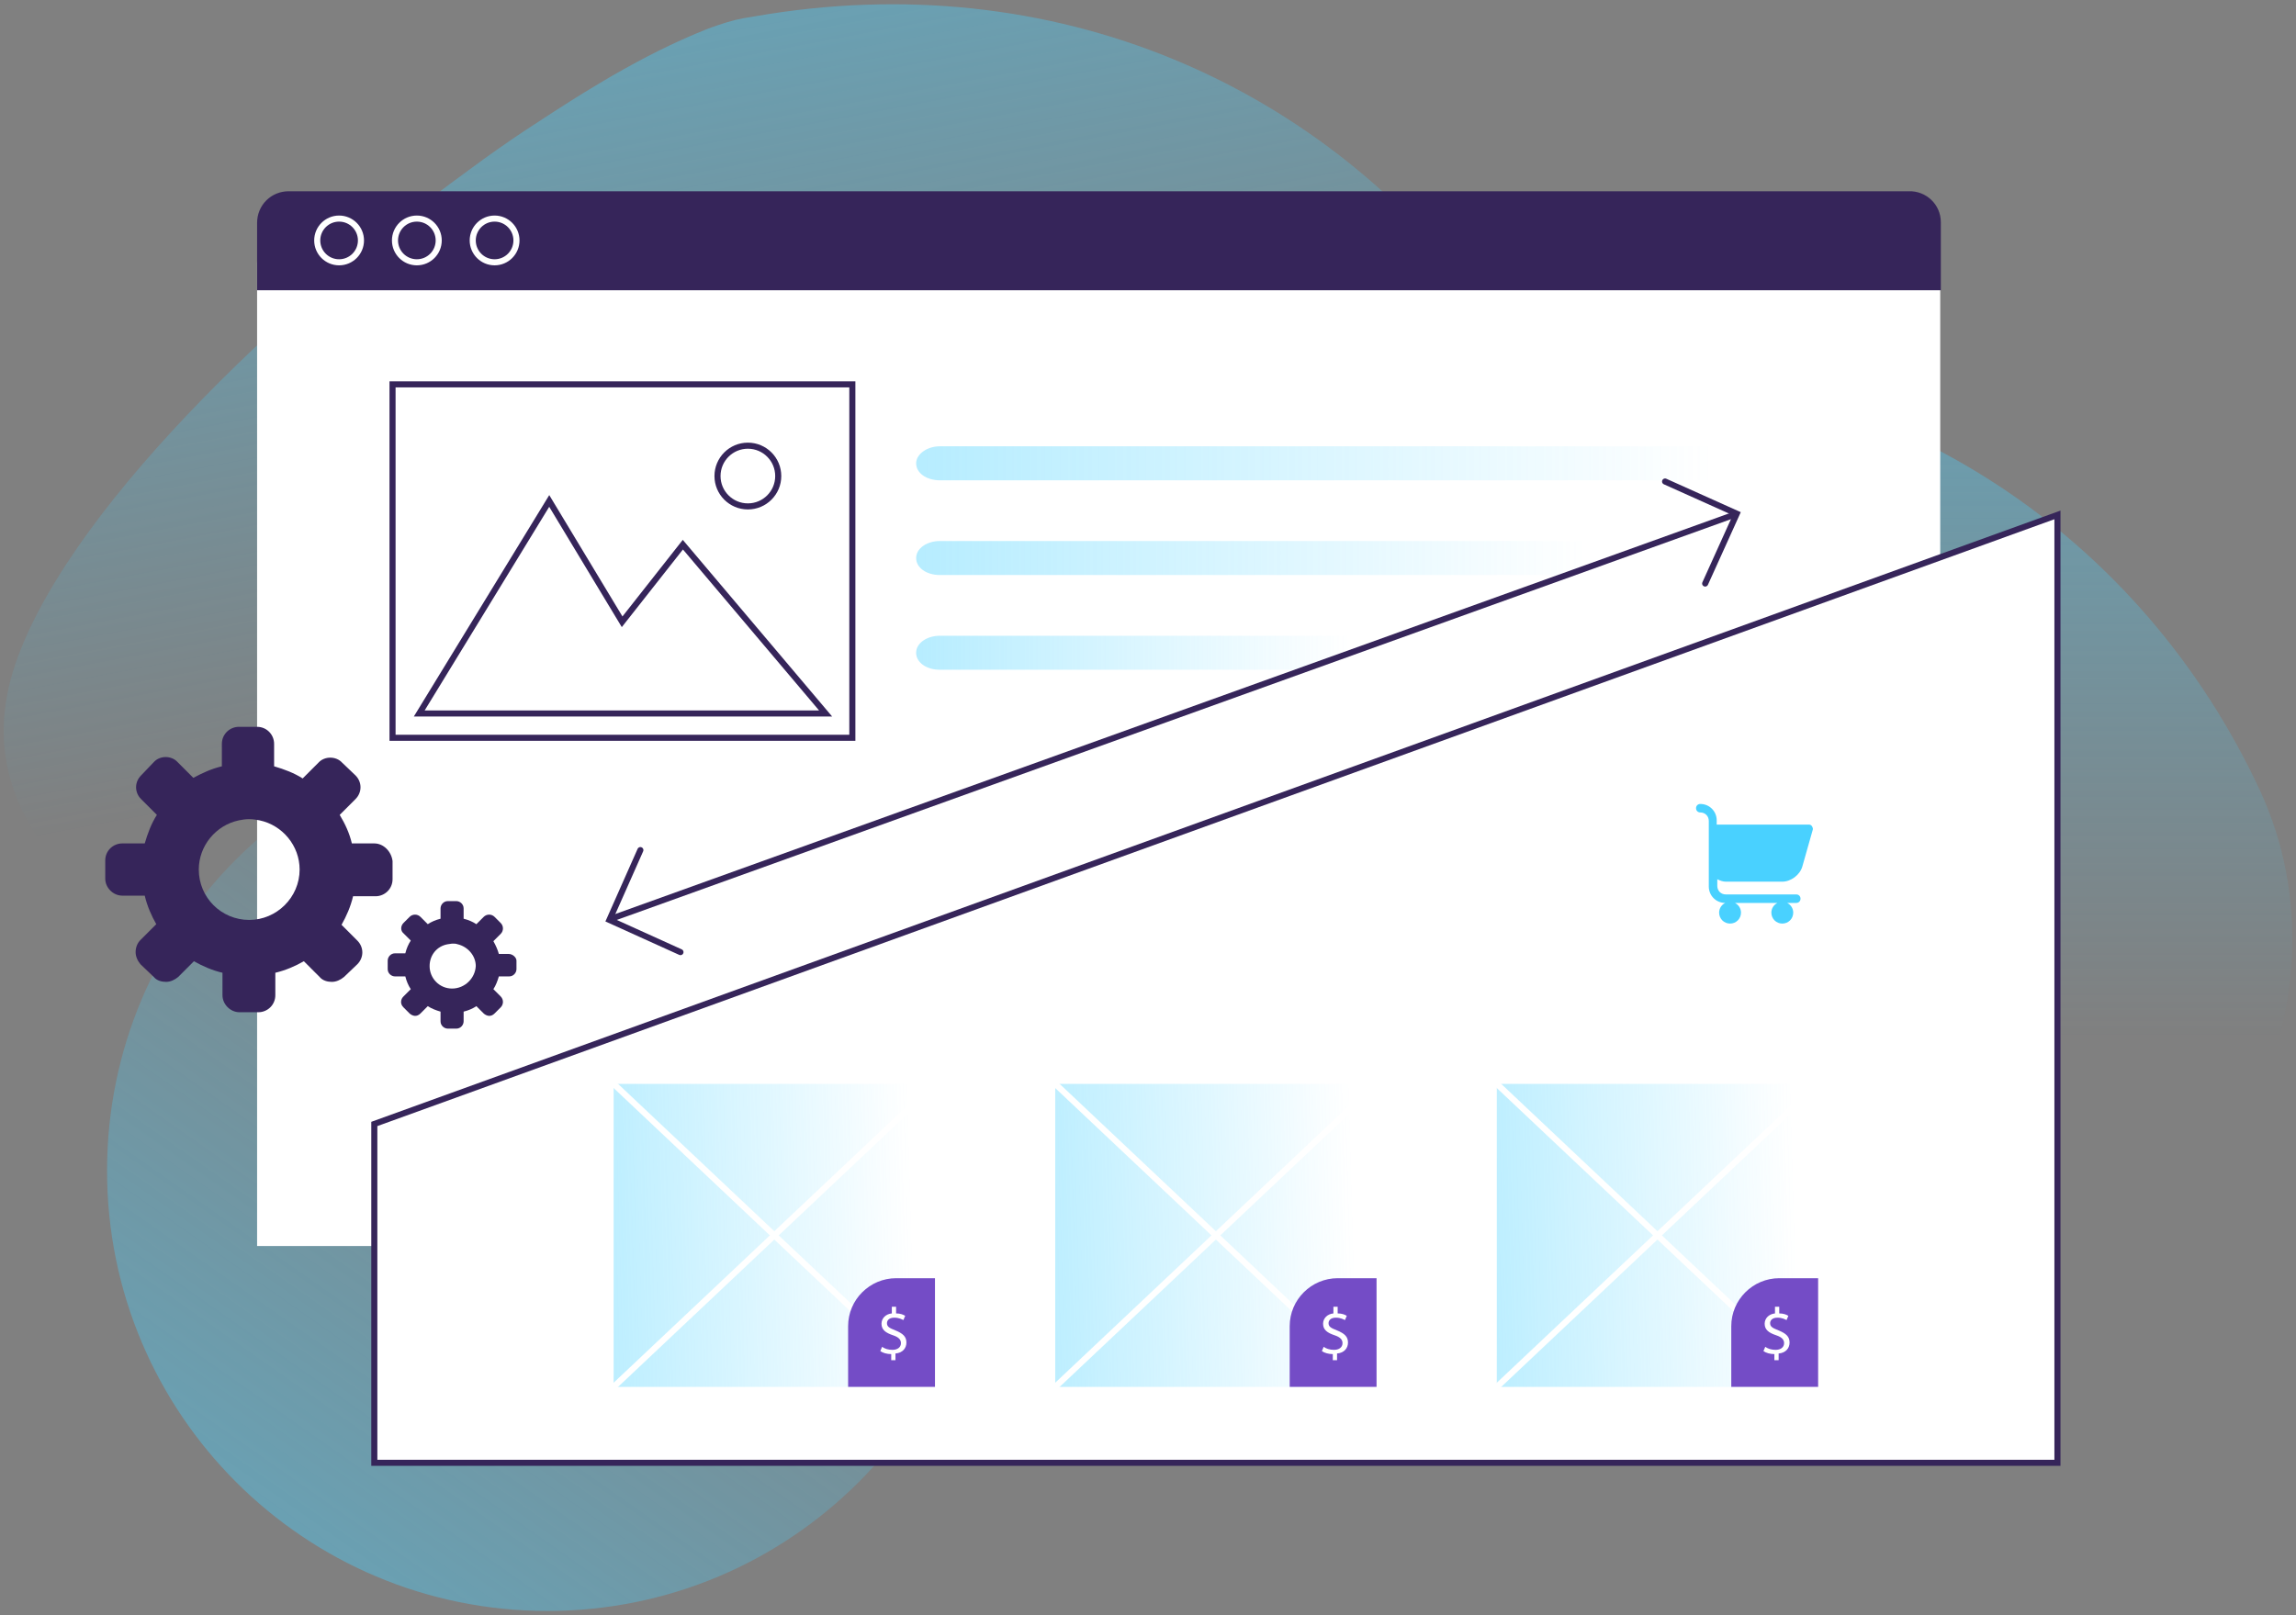
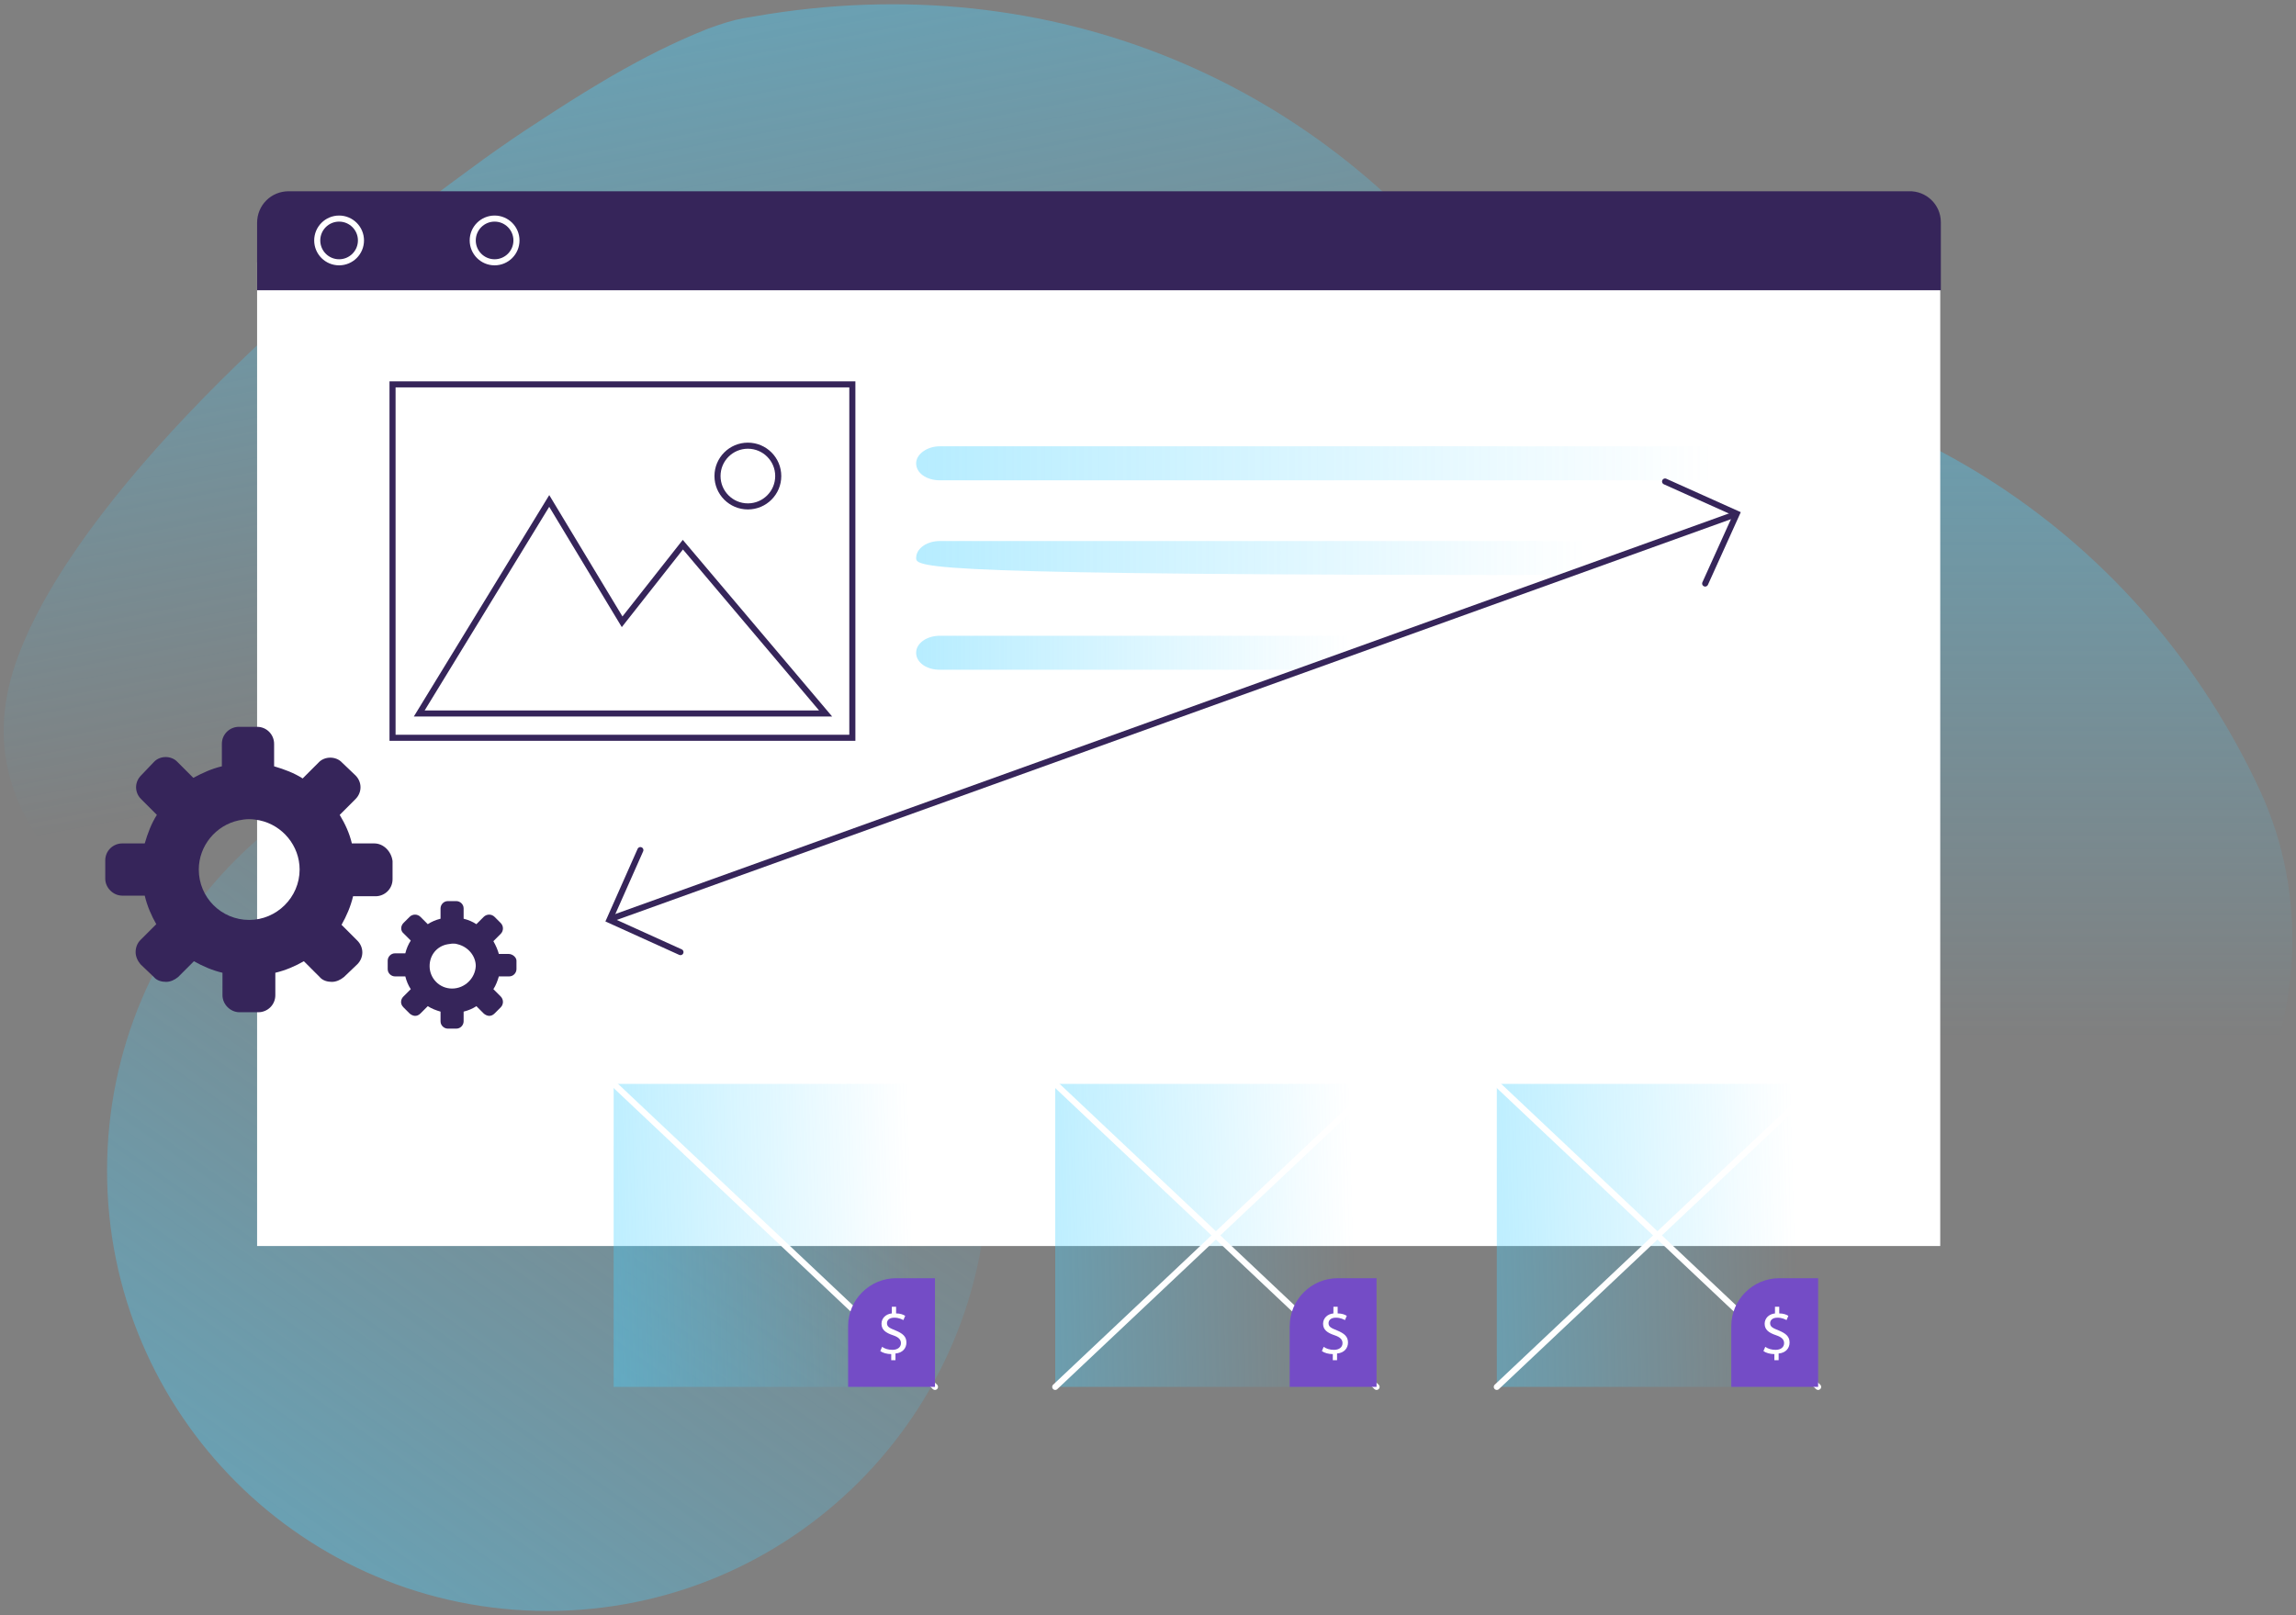
<svg xmlns="http://www.w3.org/2000/svg" width="378" height="266" viewBox="0 0 378 266" fill="none">
  <rect x="0" y="0" width="378" height="266" fill="#808080" stroke="none" />
  <path opacity="0.4" d="M216.527 157.296C211.127 161.296 205.227 164.996 198.827 168.296C197.627 168.896 196.427 169.496 195.127 170.096C192.627 171.296 190.027 172.396 187.427 173.496C134.627 194.396 78.827 226.896 58.927 202.296C55.927 198.596 53.727 193.596 52.527 187.096C50.827 178.096 41.927 170.496 31.927 162.496C24.827 156.896 17.227 150.996 11.227 144.396C2.927 135.196 -2.073 124.496 2.127 110.596C9.927 85.296 45.527 50.996 77.327 27.896C80.427 25.596 83.427 23.496 86.427 21.496C87.227 20.996 87.927 20.496 88.727 19.996C92.227 17.696 95.527 15.596 98.727 13.696C104.227 10.396 109.327 7.796 113.727 5.896C113.927 5.796 114.227 5.696 114.427 5.596C115.127 5.296 115.927 4.996 116.627 4.696C118.827 3.896 120.727 3.296 122.427 2.996C123.027 2.896 123.627 2.796 124.227 2.696C173.527 -5.904 218.427 13.896 245.227 51.296C267.627 82.496 255.227 128.496 216.527 157.296Z" fill="url(#paint0_linear)" />
  <path opacity="0.4" d="M323.827 228.896C317.727 231.896 311.227 234.396 304.327 236.396C303.027 236.796 301.727 237.096 300.427 237.496C297.727 238.196 295.027 238.796 292.227 239.396C236.527 250.096 175.627 271.796 160.727 243.896C158.427 239.696 157.227 234.396 157.227 227.796C157.227 218.696 149.827 209.496 141.527 199.796C135.627 192.896 129.227 185.796 124.627 178.196C118.127 167.596 115.227 156.096 122.027 143.296C134.327 119.896 175.827 92.796 211.227 76.096C214.727 74.496 218.027 72.896 221.427 71.496C222.327 71.096 223.127 70.796 223.927 70.396C227.727 68.796 231.427 67.296 234.927 66.096C240.927 63.896 246.427 62.196 251.127 61.196C251.427 61.096 251.627 61.096 251.927 60.996C252.727 60.796 253.427 60.696 254.227 60.596C256.527 60.196 258.527 59.996 260.327 59.996C260.927 59.996 261.527 59.996 262.227 59.996C312.227 60.696 352.727 88.496 372.127 130.296C387.927 164.796 367.127 207.796 323.827 228.896Z" fill="url(#paint1_linear)" />
  <path opacity="0.4" d="M90.125 265.296C130.166 265.296 162.625 232.837 162.625 192.796C162.625 152.755 130.166 120.296 90.125 120.296C50.084 120.296 17.625 152.755 17.625 192.796C17.625 232.837 50.084 265.296 90.125 265.296Z" fill="url(#paint2_linear)" />
  <path d="M319.428 43.196H42.328V205.196H319.428V43.196Z" fill="white" />
  <path d="M319.528 36.596V47.796H42.328V36.696C42.328 33.796 44.628 31.496 47.528 31.496H314.228C317.128 31.396 319.528 33.696 319.528 36.596Z" fill="#36255A" />
  <path d="M55.827 43.196C57.815 43.196 59.427 41.584 59.427 39.596C59.427 37.608 57.815 35.996 55.827 35.996C53.838 35.996 52.227 37.608 52.227 39.596C52.227 41.584 53.838 43.196 55.827 43.196Z" stroke="white" stroke-miterlimit="10" stroke-linecap="round" />
-   <path d="M68.627 43.196C70.616 43.196 72.227 41.584 72.227 39.596C72.227 37.608 70.616 35.996 68.627 35.996C66.639 35.996 65.027 37.608 65.027 39.596C65.027 41.584 66.639 43.196 68.627 43.196Z" stroke="white" stroke-miterlimit="10" stroke-linecap="round" />
  <path d="M81.428 43.196C83.416 43.196 85.028 41.584 85.028 39.596C85.028 37.608 83.416 35.996 81.428 35.996C79.44 35.996 77.828 37.608 77.828 39.596C77.828 41.584 79.44 43.196 81.428 43.196Z" stroke="white" stroke-miterlimit="10" stroke-linecap="round" />
  <path opacity="0.4" d="M291.928 79.096H154.728C152.528 79.096 150.828 77.896 150.828 76.296C150.828 74.796 152.628 73.496 154.728 73.496H291.928C294.128 73.496 295.828 74.696 295.828 76.296C295.928 77.896 294.128 79.096 291.928 79.096Z" fill="url(#paint3_linear)" />
  <path d="M140.325 63.296H64.625V121.496H140.325V63.296Z" fill="white" stroke="#36255A" stroke-miterlimit="10" stroke-linecap="round" />
  <path d="M123.125 83.396C125.886 83.396 128.125 81.158 128.125 78.396C128.125 75.635 125.886 73.396 123.125 73.396C120.364 73.396 118.125 75.635 118.125 78.396C118.125 81.158 120.364 83.396 123.125 83.396Z" fill="white" stroke="#36255A" stroke-miterlimit="10" stroke-linecap="round" />
  <path d="M69.023 117.496L90.423 82.496L102.423 102.396L112.423 89.696L135.923 117.496H69.023Z" stroke="#36255A" stroke-miterlimit="10" stroke-linecap="round" />
-   <path opacity="0.4" d="M272.928 89.096L257.528 94.696H154.728C152.528 94.696 150.828 93.496 150.828 91.896C150.828 90.296 152.628 89.096 154.728 89.096H272.928Z" fill="url(#paint4_linear)" />
+   <path opacity="0.4" d="M272.928 89.096L257.528 94.696C152.528 94.696 150.828 93.496 150.828 91.896C150.828 90.296 152.628 89.096 154.728 89.096H272.928Z" fill="url(#paint4_linear)" />
  <path opacity="0.4" d="M229.828 104.696L214.428 110.296H154.728C152.528 110.296 150.828 109.096 150.828 107.496C150.828 105.896 152.628 104.696 154.728 104.696H229.828Z" fill="url(#paint5_linear)" />
-   <path d="M338.725 84.796V240.896H61.625V185.096L338.725 84.796Z" fill="white" stroke="#36255A" stroke-miterlimit="10" stroke-linecap="round" />
-   <path d="M281.327 145.996C281.327 147.496 282.527 148.696 284.027 148.696C283.427 148.996 283.027 149.596 283.027 150.296C283.027 151.296 283.827 152.096 284.827 152.096C285.827 152.096 286.627 151.296 286.627 150.296C286.627 149.596 286.227 148.996 285.627 148.696H292.627C292.027 148.996 291.627 149.596 291.627 150.296C291.627 151.296 292.427 152.096 293.427 152.096C294.427 152.096 295.227 151.296 295.227 150.296C295.227 149.596 294.827 148.996 294.227 148.696H295.727C296.127 148.696 296.427 148.396 296.427 147.996C296.427 147.596 296.127 147.296 295.727 147.296H284.127C283.327 147.296 282.727 146.696 282.727 145.896V144.796C283.127 144.996 283.627 145.196 284.127 145.196H293.427C294.827 145.196 296.327 144.096 296.727 142.696L298.427 136.696C298.527 136.496 298.427 136.296 298.327 136.096C298.227 135.896 298.027 135.796 297.827 135.796H282.627V135.096C282.627 133.596 281.427 132.396 279.927 132.396C279.527 132.396 279.227 132.696 279.227 133.096C279.227 133.496 279.527 133.796 279.927 133.796C280.727 133.796 281.327 134.396 281.327 135.196V145.996Z" fill="#49D1FF" />
  <path d="M299.326 178.496H246.426V228.396H299.326V178.496Z" fill="url(#paint6_linear)" />
  <path d="M246.426 178.496L299.326 228.396" stroke="white" stroke-miterlimit="10" stroke-linecap="round" />
  <path d="M246.426 228.396L299.326 178.496" stroke="white" stroke-miterlimit="10" stroke-linecap="round" />
  <path d="M299.327 228.396H285.027V218.396C285.027 213.996 288.627 210.496 292.927 210.496H299.327V228.396Z" fill="#744CC6" />
  <path d="M292.124 224.096V222.996C291.424 222.996 290.724 222.796 290.324 222.496L290.624 221.796C291.024 222.096 291.624 222.296 292.324 222.296C293.124 222.296 293.724 221.896 293.724 221.196C293.724 220.596 293.324 220.196 292.424 219.896C291.224 219.496 290.524 218.996 290.524 217.996C290.524 217.096 291.224 216.396 292.224 216.296V215.196H292.924V216.296C293.624 216.296 294.124 216.496 294.424 216.696L294.124 217.396C293.924 217.296 293.424 216.996 292.624 216.996C291.724 216.996 291.424 217.496 291.424 217.896C291.424 218.496 291.824 218.696 292.824 219.096C294.024 219.596 294.624 220.096 294.624 221.096C294.624 221.996 294.024 222.796 292.824 222.896V223.996H292.124V224.096Z" fill="white" />
  <path d="M226.627 178.496H173.727V228.396H226.627V178.496Z" fill="url(#paint7_linear)" />
  <path d="M173.727 178.496L226.627 228.396" stroke="white" stroke-miterlimit="10" stroke-linecap="round" />
  <path d="M173.727 228.396L226.627 178.496" stroke="white" stroke-miterlimit="10" stroke-linecap="round" />
  <path d="M226.628 228.396H212.328V218.396C212.328 213.996 215.928 210.496 220.228 210.496H226.628V228.396Z" fill="#744CC6" />
  <path d="M219.425 224.096V222.996C218.725 222.996 218.025 222.796 217.625 222.496L217.925 221.796C218.325 222.096 218.925 222.296 219.625 222.296C220.425 222.296 221.025 221.896 221.025 221.196C221.025 220.596 220.625 220.196 219.725 219.896C218.525 219.496 217.825 218.996 217.825 217.996C217.825 217.096 218.525 216.396 219.525 216.296V215.196H220.225V216.296C220.925 216.296 221.425 216.496 221.725 216.696L221.425 217.396C221.225 217.296 220.725 216.996 219.925 216.996C219.025 216.996 218.725 217.496 218.725 217.896C218.725 218.496 219.125 218.696 220.125 219.096C221.325 219.596 221.925 220.096 221.925 221.096C221.925 221.996 221.325 222.796 220.125 222.896V223.996H219.425V224.096Z" fill="white" />
  <path d="M153.927 178.496H101.027V228.396H153.927V178.496Z" fill="url(#paint8_linear)" />
  <path d="M101.027 178.496L153.927 228.396" stroke="white" stroke-miterlimit="10" stroke-linecap="round" />
-   <path d="M101.027 228.396L153.927 178.496" stroke="white" stroke-miterlimit="10" stroke-linecap="round" />
  <path d="M153.929 228.396H139.629V218.396C139.629 213.996 143.229 210.496 147.529 210.496H153.929V228.396Z" fill="#744CC6" />
  <path d="M146.726 224.096V222.996C146.026 222.996 145.326 222.796 144.926 222.496L145.226 221.796C145.626 222.096 146.226 222.296 146.926 222.296C147.726 222.296 148.326 221.896 148.326 221.196C148.326 220.596 147.926 220.196 147.026 219.896C145.826 219.496 145.126 218.996 145.126 217.996C145.126 217.096 145.826 216.396 146.826 216.296V215.196H147.526V216.296C148.226 216.296 148.726 216.496 149.026 216.696L148.726 217.396C148.526 217.296 148.026 216.996 147.226 216.996C146.326 216.996 146.026 217.496 146.026 217.896C146.026 218.496 146.426 218.696 147.426 219.096C148.626 219.596 149.226 220.096 149.226 221.096C149.226 221.996 148.626 222.796 147.426 222.896V223.996H146.726V224.096Z" fill="white" />
  <path d="M105.428 139.996L100.328 151.496L112.028 156.796" stroke="#36255A" stroke-miterlimit="10" stroke-linecap="round" />
  <path d="M280.729 96.096L285.929 84.596L274.129 79.296" stroke="#36255A" stroke-miterlimit="10" stroke-linecap="round" />
  <path d="M285.729 84.696L100.629 151.296" stroke="#36255A" stroke-miterlimit="10" stroke-linecap="round" />
  <path d="M61.628 138.896H57.928C57.528 137.196 56.828 135.696 55.928 134.196L58.528 131.596C59.628 130.496 59.628 128.796 58.528 127.696L56.328 125.596C55.328 124.496 53.428 124.496 52.428 125.596L49.828 128.196C48.428 127.296 46.828 126.696 45.128 126.196V122.496C45.128 120.996 43.928 119.696 42.328 119.696H39.328C37.828 119.696 36.528 120.896 36.528 122.496V126.196C34.828 126.596 33.328 127.296 31.828 128.096L29.228 125.496C28.228 124.396 26.328 124.396 25.328 125.496L23.228 127.696C22.128 128.796 22.128 130.496 23.228 131.596L25.828 134.196C24.928 135.596 24.328 137.196 23.828 138.896H20.128C18.628 138.896 17.328 140.096 17.328 141.696V144.696C17.328 146.196 18.628 147.496 20.128 147.496H23.828C24.228 149.196 24.928 150.796 25.728 152.196L23.128 154.796C22.628 155.296 22.328 155.996 22.328 156.796C22.328 157.496 22.628 158.196 23.128 158.796L25.328 160.896C25.828 161.496 26.628 161.696 27.328 161.696C28.028 161.696 28.728 161.396 29.328 160.896L31.928 158.296C33.328 159.096 34.928 159.796 36.628 160.196V163.896C36.628 165.396 37.928 166.696 39.428 166.696H42.528C44.028 166.696 45.328 165.496 45.328 163.896V160.196C47.028 159.796 48.628 159.096 50.028 158.296L52.628 160.896C53.128 161.496 53.928 161.696 54.628 161.696C55.328 161.696 56.028 161.396 56.628 160.896L58.828 158.796C59.928 157.696 59.928 155.996 58.828 154.896L56.228 152.296C57.028 150.896 57.728 149.296 58.128 147.596H61.828C63.328 147.596 64.628 146.396 64.628 144.796V141.796C64.428 140.196 63.128 138.896 61.628 138.896ZM41.028 151.496C36.428 151.496 32.728 147.796 32.728 143.196C32.728 139.296 35.528 135.896 39.328 135.096C39.828 134.996 40.428 134.896 41.028 134.896C41.628 134.896 42.228 134.996 42.728 135.096C46.528 135.896 49.328 139.296 49.328 143.196C49.328 147.796 45.528 151.496 41.028 151.496Z" fill="#36255A" />
  <path d="M83.728 157.096H82.128C81.928 156.396 81.628 155.696 81.228 154.996L82.428 153.796C82.928 153.296 82.928 152.496 82.428 151.996L81.428 150.996C80.928 150.496 80.128 150.496 79.628 150.996L78.428 152.196C77.828 151.796 77.128 151.496 76.328 151.296V149.596C76.328 148.896 75.728 148.396 75.128 148.396H73.728C73.028 148.396 72.528 148.996 72.528 149.596V151.296C71.728 151.496 71.028 151.796 70.428 152.196L69.228 150.996C68.728 150.496 67.928 150.496 67.428 150.996L66.428 151.996C65.928 152.496 65.928 153.296 66.428 153.696L67.628 154.896C67.228 155.496 66.928 156.196 66.728 156.996H65.028C64.328 156.996 63.828 157.596 63.828 158.196V159.596C63.828 160.296 64.428 160.796 65.028 160.796H66.728C66.928 161.596 67.228 162.296 67.628 162.896L66.428 164.096C66.228 164.296 66.028 164.596 66.028 164.996C66.028 165.296 66.128 165.596 66.428 165.896L67.428 166.896C67.628 167.096 68.028 167.296 68.328 167.296C68.628 167.296 68.928 167.196 69.228 166.896L70.428 165.696C71.028 166.096 71.828 166.396 72.528 166.596V168.196C72.528 168.896 73.128 169.396 73.728 169.396H75.128C75.828 169.396 76.328 168.796 76.328 168.196V166.596C77.128 166.396 77.828 166.096 78.428 165.696L79.628 166.896C79.828 167.096 80.228 167.296 80.528 167.296C80.828 167.296 81.128 167.196 81.428 166.896L82.428 165.896C82.928 165.396 82.928 164.596 82.428 164.096L81.228 162.896C81.628 162.296 81.928 161.496 82.128 160.796H83.828C84.528 160.796 85.028 160.196 85.028 159.596V158.196C85.028 157.696 84.428 157.096 83.728 157.096ZM74.428 162.796C72.328 162.796 70.728 161.096 70.728 159.096C70.728 157.296 71.928 155.796 73.728 155.496C73.928 155.496 74.228 155.396 74.528 155.396C74.828 155.396 75.028 155.396 75.328 155.496C77.028 155.896 78.328 157.396 78.328 159.096C78.228 161.096 76.528 162.796 74.428 162.796Z" fill="#36255A" />
  <defs>
    <linearGradient id="paint0_linear" x1="110.271" y1="5.454" x2="147.008" y2="199.631" gradientUnits="userSpaceOnUse">
      <stop stop-color="#49D1FF" />
      <stop offset="0.562" stop-color="#49D1FF" stop-opacity="0" />
    </linearGradient>
    <linearGradient id="paint1_linear" x1="247.624" y1="59.85" x2="247.624" y2="257.465" gradientUnits="userSpaceOnUse">
      <stop stop-color="#49D1FF" />
      <stop offset="0.562" stop-color="#49D1FF" stop-opacity="0" />
    </linearGradient>
    <linearGradient id="paint2_linear" x1="48.381" y1="252.278" x2="131.825" y2="133.575" gradientUnits="userSpaceOnUse">
      <stop stop-color="#49D1FF" />
      <stop offset="0.91" stop-color="#49D1FF" stop-opacity="0" />
    </linearGradient>
    <linearGradient id="paint3_linear" x1="150.854" y1="76.331" x2="295.891" y2="76.331" gradientUnits="userSpaceOnUse">
      <stop stop-color="#49D1FF" />
      <stop offset="0.903" stop-color="#49D1FF" stop-opacity="0" />
    </linearGradient>
    <linearGradient id="paint4_linear" x1="150.853" y1="91.921" x2="272.954" y2="91.921" gradientUnits="userSpaceOnUse">
      <stop stop-color="#49D1FF" />
      <stop offset="0.903" stop-color="#49D1FF" stop-opacity="0" />
    </linearGradient>
    <linearGradient id="paint5_linear" x1="150.853" y1="107.511" x2="229.873" y2="107.511" gradientUnits="userSpaceOnUse">
      <stop stop-color="#49D1FF" />
      <stop offset="0.903" stop-color="#49D1FF" stop-opacity="0" />
    </linearGradient>
    <linearGradient id="paint6_linear" x1="158.282" y1="206.666" x2="310.433" y2="202.341" gradientUnits="userSpaceOnUse">
      <stop stop-color="#49D1FF" />
      <stop offset="0.903" stop-color="#49D1FF" stop-opacity="0" />
    </linearGradient>
    <linearGradient id="paint7_linear" x1="85.583" y1="206.666" x2="237.734" y2="202.341" gradientUnits="userSpaceOnUse">
      <stop stop-color="#49D1FF" />
      <stop offset="0.903" stop-color="#49D1FF" stop-opacity="0" />
    </linearGradient>
    <linearGradient id="paint8_linear" x1="12.883" y1="206.666" x2="165.035" y2="202.341" gradientUnits="userSpaceOnUse">
      <stop stop-color="#49D1FF" />
      <stop offset="0.903" stop-color="#49D1FF" stop-opacity="0" />
    </linearGradient>
  </defs>
</svg>